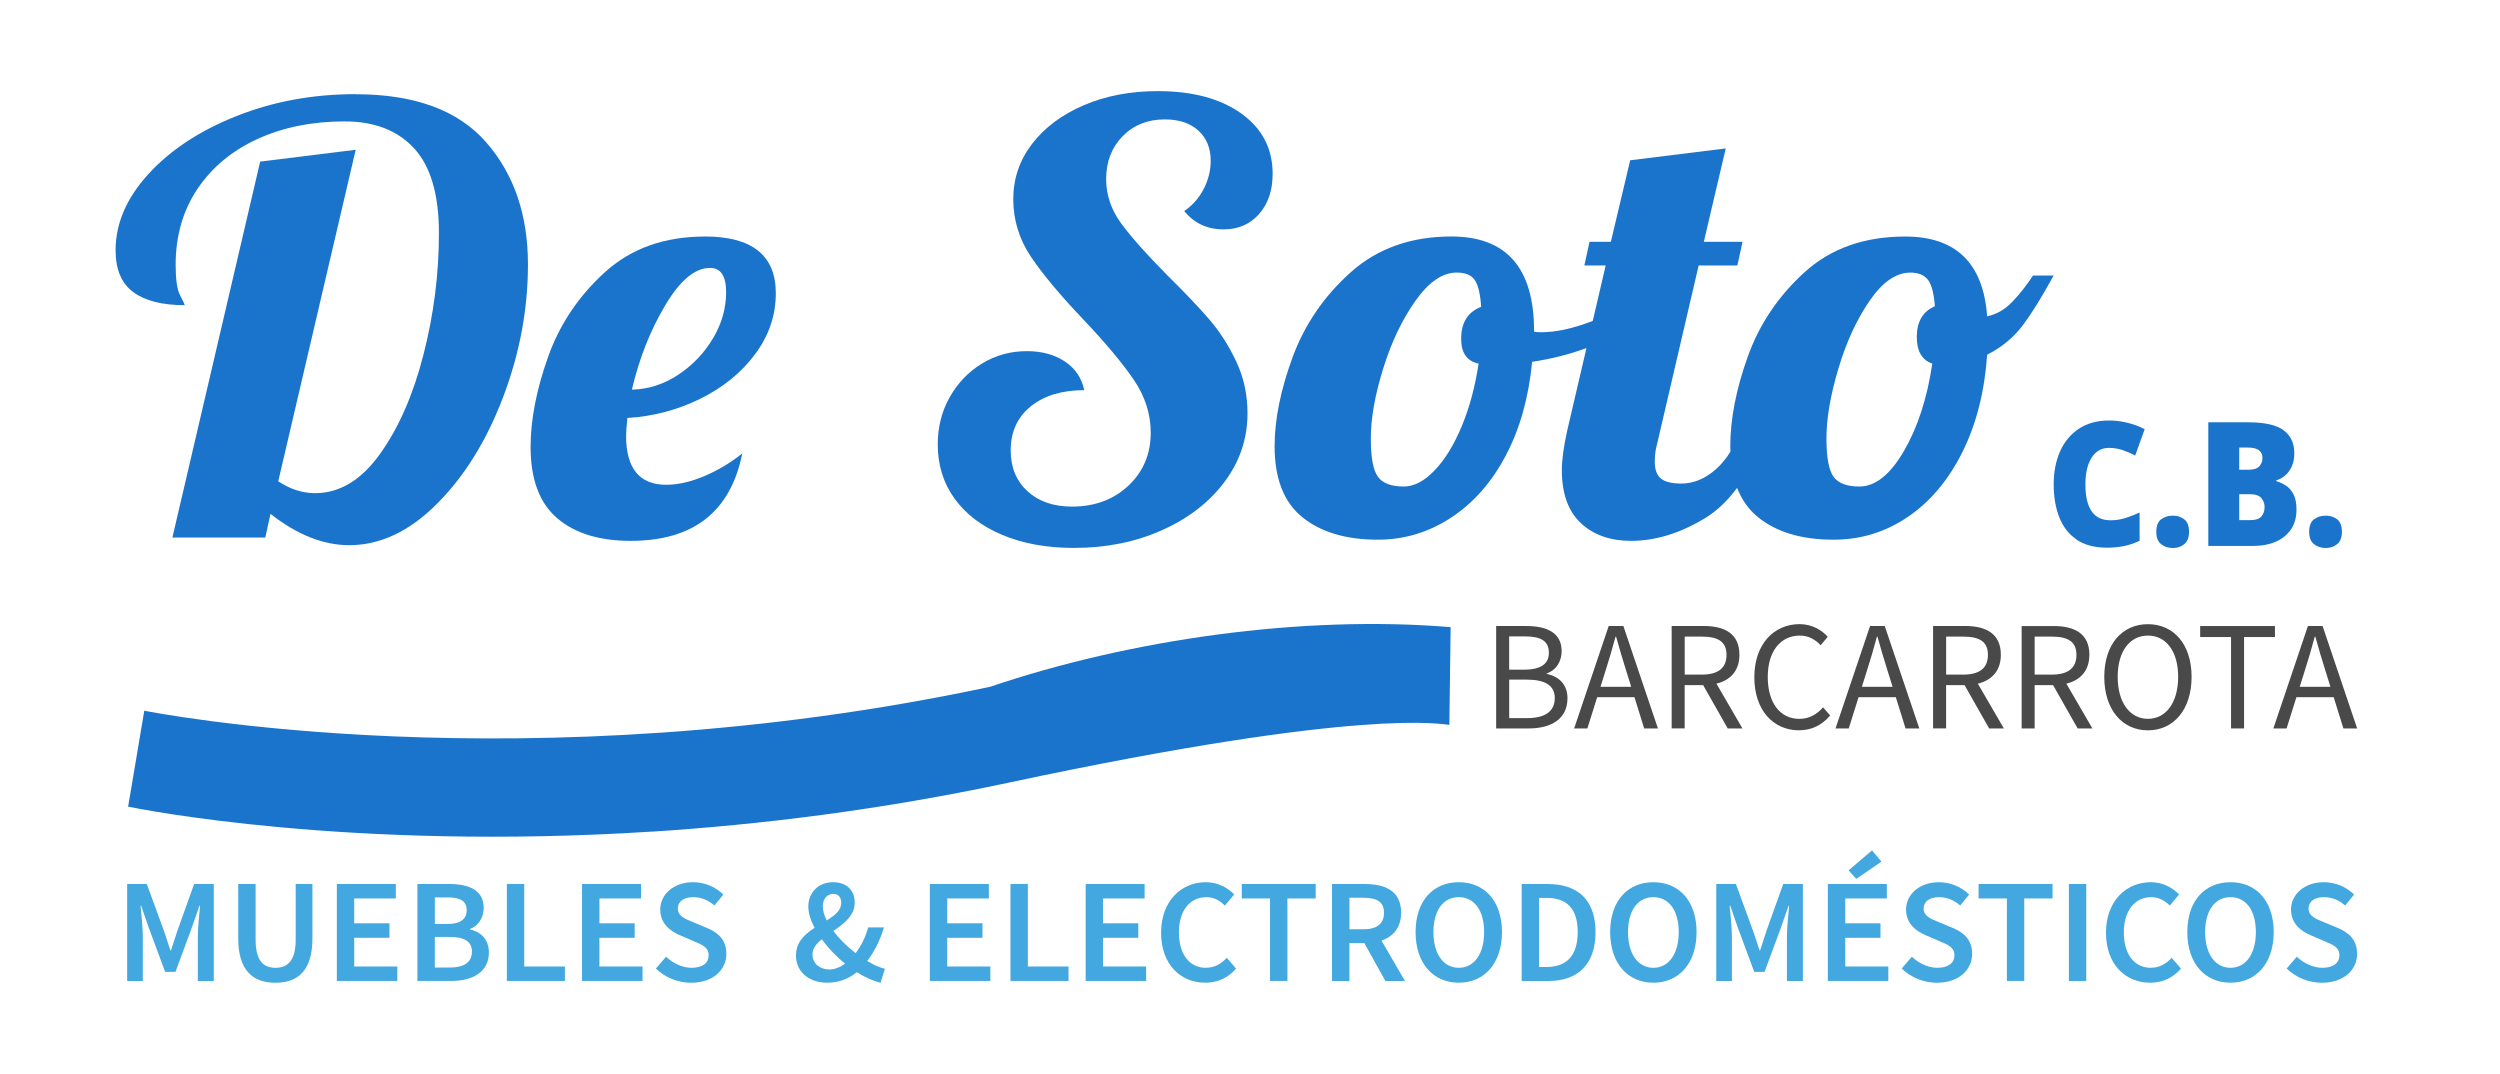
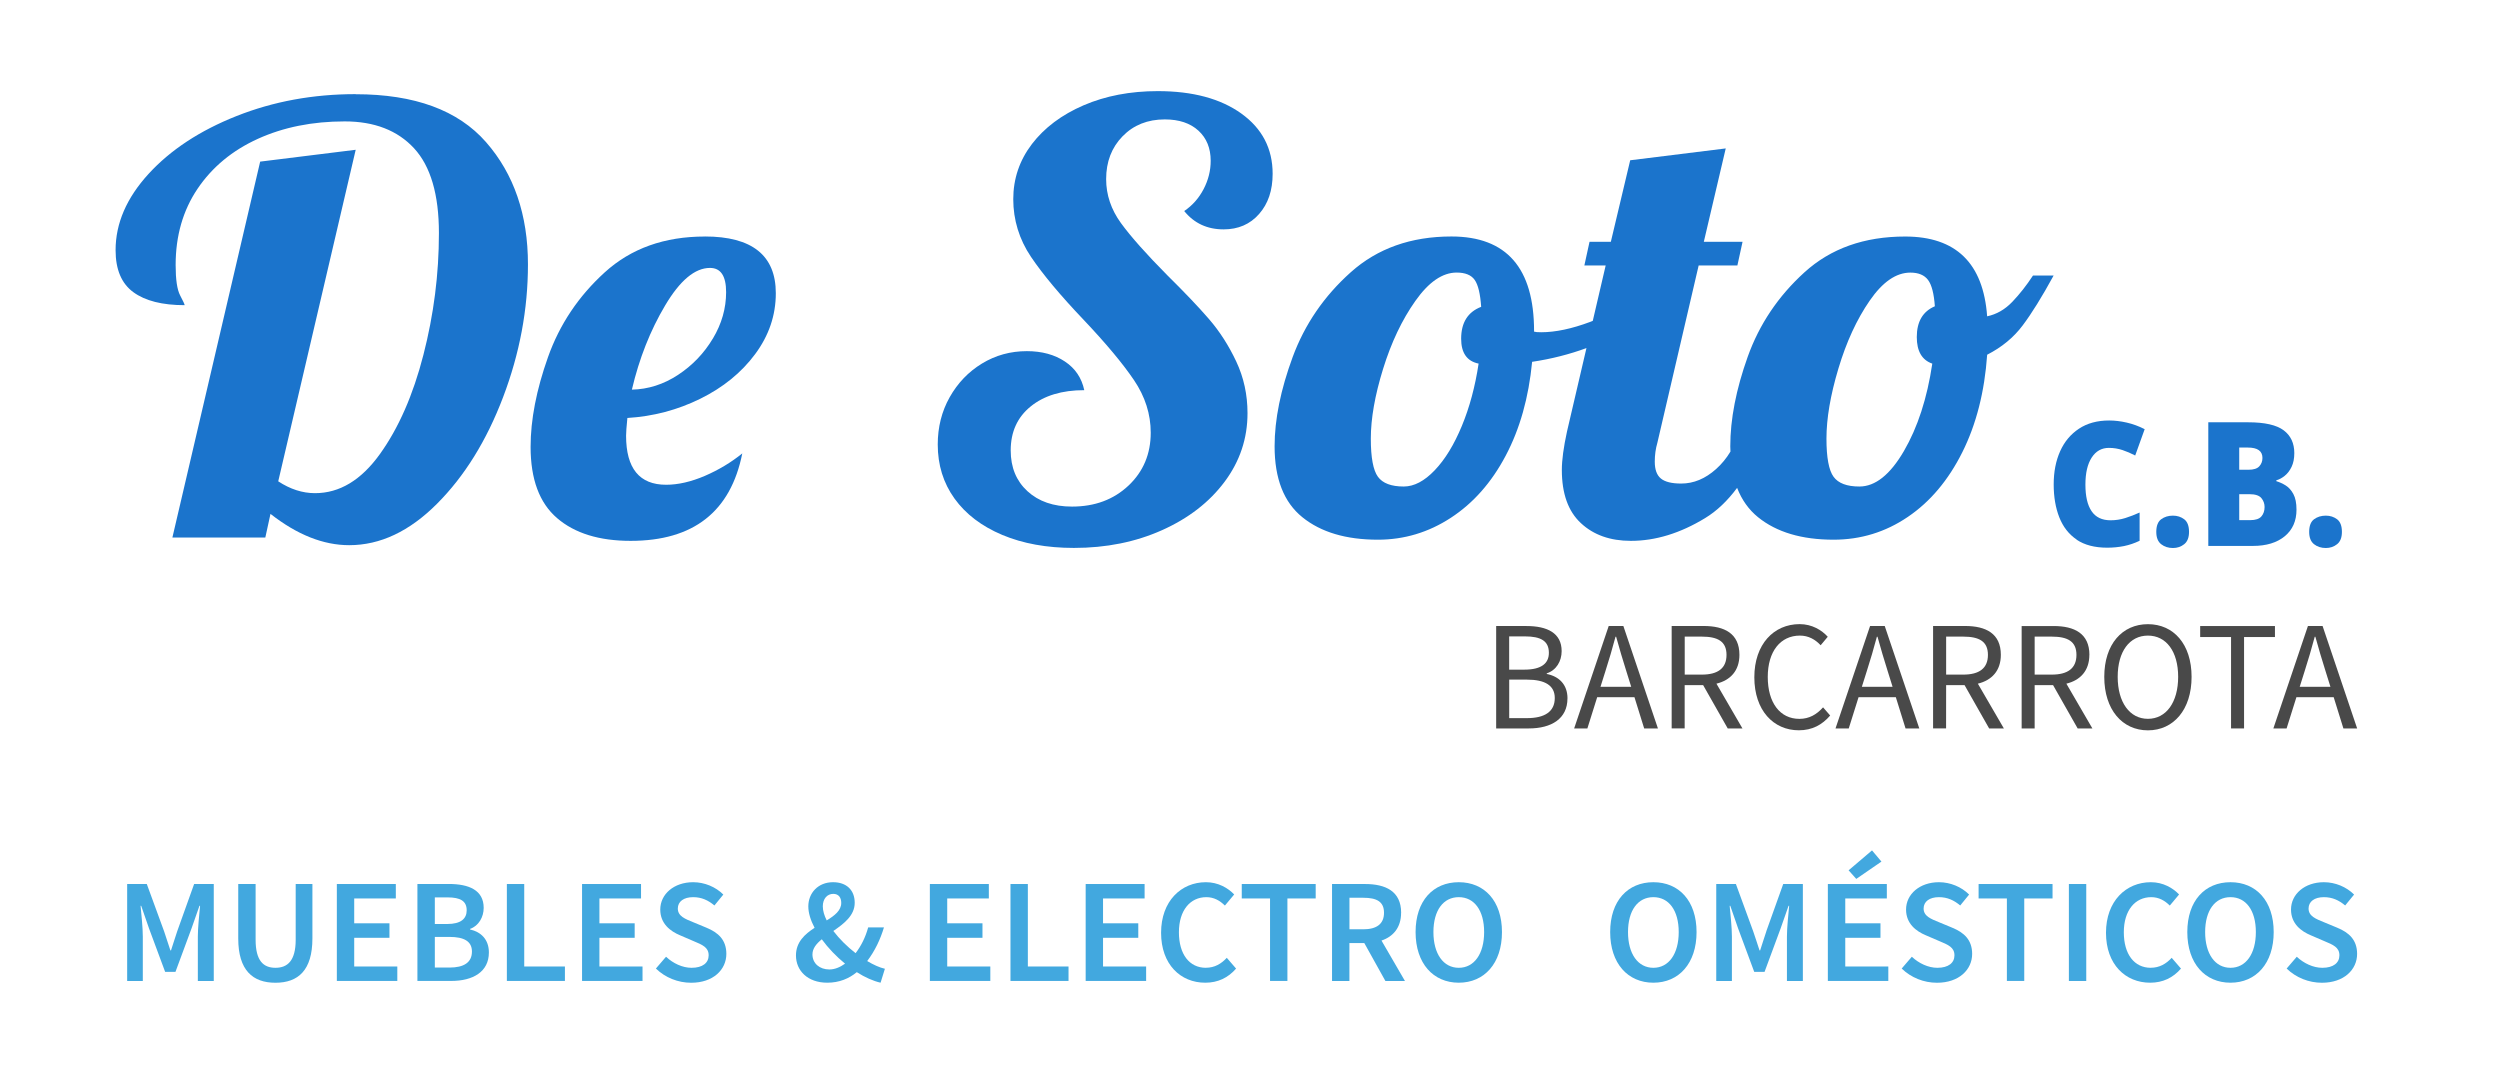
<svg xmlns="http://www.w3.org/2000/svg" id="Capa_1" data-name="Capa 1" viewBox="0 0 538.31 231.19">
  <defs>
    <style>      .cls-1 {        fill: #1b74cc;      }      .cls-1, .cls-2, .cls-3 {        stroke-width: 0px;      }      .cls-2 {        fill: #42a8df;      }      .cls-3 {        fill: #494949;      }    </style>
  </defs>
  <g>
    <path class="cls-1" d="M76.59,20.27c-9.17,0-17.72,1.57-25.64,4.71-7.92,3.14-14.24,7.3-18.97,12.47-4.73,5.18-7.09,10.65-7.09,16.42,0,4.16,1.27,7.17,3.82,9.04,2.55,1.87,6.23,2.8,11.05,2.8,0-.17-.32-.87-.97-2.1-.65-1.23-.97-3.41-.97-6.55,0-6.28,1.57-11.75,4.72-16.42,3.15-4.66,7.48-8.25,12.99-10.75,5.51-2.5,11.74-3.75,18.69-3.75,6.39,0,11.37,1.93,14.94,5.79,3.56,3.86,5.35,9.95,5.35,18.26,0,8.83-1.11,17.56-3.34,26.22-2.22,8.65-5.35,15.78-9.38,21.38-4.03,5.6-8.68,8.4-13.96,8.4-2.69,0-5.33-.85-7.92-2.55l16.68-71.39-20.57,2.55-18.9,80.94h20.01l1.11-5.09c5.74,4.5,11.39,6.74,16.95,6.74,6.67,0,12.97-2.97,18.9-8.91,5.93-5.94,10.68-13.59,14.24-22.97,3.56-9.37,5.35-18.9,5.35-28.57,0-10.69-3.01-19.47-9.03-26.34-6.02-6.87-15.38-10.31-28.07-10.31Z" />
    <path class="cls-1" d="M151.77,50.93c-8.71,0-15.89,2.57-21.54,7.7-5.65,5.13-9.73,11.22-12.23,18.26-2.5,7.04-3.75,13.49-3.75,19.34,0,6.96,1.9,12.07,5.7,15.33,3.8,3.27,9.08,4.9,15.84,4.9,13.52,0,21.54-6.28,24.04-18.83-2.41,1.95-5.1,3.56-8.06,4.84-2.97,1.27-5.75,1.91-8.34,1.91-5.74,0-8.62-3.52-8.62-10.56,0-.68.09-1.95.28-3.82,5.56-.34,10.79-1.72,15.7-4.14,4.91-2.42,8.85-5.62,11.81-9.61,2.96-3.99,4.45-8.35,4.45-13.11,0-8.14-5.1-12.22-15.29-12.22ZM153.5,72.89c-1.9,3.18-4.4,5.79-7.5,7.83-3.1,2.04-6.42,3.1-9.94,3.18,1.57-6.7,3.96-12.75,7.16-18.13,3.2-5.39,6.41-8.08,9.66-8.08,2.32,0,3.47,1.74,3.47,5.22s-.95,6.81-2.85,9.99Z" />
    <path class="cls-1" d="M267.31,24.46c-4.49-3.22-10.49-4.84-18-4.84-5.93,0-11.26,1.02-15.98,3.05-4.72,2.04-8.43,4.82-11.12,8.33-2.69,3.52-4.03,7.49-4.03,11.9s1.27,8.63,3.82,12.41c2.55,3.78,6.32,8.29,11.33,13.55,4.82,5.09,8.43,9.42,10.84,12.98,2.41,3.56,3.61,7.34,3.61,11.33,0,4.58-1.6,8.38-4.79,11.39-3.2,3.01-7.25,4.52-12.16,4.52-3.98,0-7.18-1.1-9.59-3.31-2.41-2.21-3.61-5.13-3.61-8.78,0-3.99,1.43-7.15,4.31-9.48,2.87-2.33,6.72-3.5,11.53-3.5-.56-2.63-1.94-4.69-4.17-6.17-2.22-1.48-4.96-2.23-8.2-2.23-3.52,0-6.74.89-9.66,2.67-2.92,1.78-5.23,4.2-6.95,7.25-1.72,3.05-2.57,6.45-2.57,10.18,0,4.41,1.2,8.29,3.61,11.64,2.41,3.35,5.84,5.96,10.28,7.83,4.45,1.87,9.59,2.8,15.43,2.8,6.95,0,13.27-1.27,18.97-3.82,5.7-2.55,10.19-6.02,13.48-10.43,3.29-4.41,4.93-9.33,4.93-14.76,0-3.99-.81-7.7-2.43-11.14-1.62-3.44-3.57-6.47-5.84-9.1-2.27-2.63-5.26-5.77-8.96-9.42-4.54-4.58-7.88-8.34-10.01-11.26-2.13-2.93-3.2-6.09-3.2-9.48,0-3.73,1.18-6.81,3.54-9.23,2.36-2.42,5.4-3.63,9.1-3.63,3.06,0,5.47.81,7.23,2.42,1.76,1.61,2.64,3.78,2.64,6.49,0,2.12-.51,4.16-1.53,6.11-1.02,1.95-2.41,3.52-4.17,4.71,2.13,2.63,4.95,3.95,8.48,3.95,3.15,0,5.7-1.1,7.64-3.31,1.95-2.21,2.92-5.09,2.92-8.65,0-5.43-2.25-9.76-6.74-12.98Z" />
    <path class="cls-1" d="M437.75,59.33c-1.39,2.12-2.87,4.01-4.45,5.66-1.58,1.65-3.38,2.69-5.42,3.12-.83-11.45-6.72-17.18-17.65-17.18-8.8,0-16.03,2.57-21.68,7.7-5.65,5.13-9.73,11.2-12.23,18.2-2.5,7-3.75,13.43-3.75,19.28,0,.39.03.75.04,1.12-.86,1.43-1.89,2.69-3.1,3.77-2.32,2.08-4.82,3.12-7.5,3.12-2.04,0-3.5-.36-4.38-1.08-.88-.72-1.32-1.93-1.32-3.63,0-1.44.19-2.8.56-4.07l8.89-38.18h8.34l1.11-5.09h-8.34l4.72-20.11-20.57,2.55-4.17,17.56h-4.59l-1.11,5.09h4.59l-2.78,11.93c-.19.07-.36.15-.55.22-3.98,1.49-7.5,2.23-10.56,2.23-.74,0-1.25-.04-1.53-.13v-.13c0-13.57-5.93-20.36-17.79-20.36-8.71,0-15.94,2.57-21.68,7.7-5.74,5.13-9.91,11.22-12.51,18.26-2.59,7.04-3.89,13.45-3.89,19.22,0,6.96,1.99,12.05,5.98,15.27,3.98,3.22,9.4,4.84,16.26,4.84,5.65,0,10.89-1.57,15.7-4.71,4.82-3.14,8.76-7.59,11.81-13.36,3.06-5.77,4.96-12.51,5.7-20.23,4.16-.62,8.05-1.62,11.7-2.96l-4.19,17.97c-.74,3.39-1.11,6.15-1.11,8.27,0,5.09,1.36,8.91,4.1,11.45,2.73,2.55,6.32,3.82,10.77,3.82,5.28,0,10.61-1.63,15.98-4.9,2.51-1.52,4.8-3.7,6.89-6.51,1,2.58,2.5,4.69,4.51,6.32,3.98,3.22,9.4,4.84,16.26,4.84,5.84,0,11.16-1.63,15.98-4.9,4.82-3.26,8.73-7.91,11.74-13.93,3.01-6.02,4.79-13.02,5.35-21,3.15-1.61,5.7-3.71,7.64-6.3,1.95-2.59,4.17-6.17,6.67-10.75h-4.45ZM318.38,78.29c-.74,4.92-1.94,9.4-3.61,13.43-1.67,4.03-3.61,7.21-5.84,9.54-2.22,2.33-4.45,3.5-6.67,3.5-2.69,0-4.54-.7-5.56-2.1-1.02-1.4-1.53-4.14-1.53-8.21,0-4.33.88-9.33,2.64-15.02,1.76-5.68,4.07-10.56,6.95-14.63,2.87-4.07,5.84-6.11,8.89-6.11,1.85,0,3.15.53,3.89,1.59.74,1.06,1.2,2.99,1.39,5.79-2.87,1.1-4.31,3.39-4.31,6.87,0,3.05,1.25,4.84,3.75,5.35ZM416.07,78.29c-1.11,7.47-3.15,13.74-6.11,18.83-2.97,5.09-6.16,7.64-9.59,7.64-2.69,0-4.54-.7-5.56-2.1-1.02-1.4-1.53-4.14-1.53-8.21,0-4.33.85-9.35,2.57-15.08,1.71-5.73,3.96-10.6,6.74-14.63,2.78-4.03,5.7-6.04,8.75-6.04,1.76,0,3.03.53,3.82,1.59.79,1.06,1.27,2.95,1.46,5.66-2.59,1.1-3.89,3.31-3.89,6.62,0,3.05,1.11,4.96,3.34,5.73Z" />
  </g>
  <g>
    <path class="cls-1" d="M181.4-31.85l-.59,2.86h-10.57l9.99-45.43,10.87-1.43-8.81,40.08c15.41,9.22,22.71-32.39,15.46-40.25-3.97-4.84-12.81-3.51-17.77-1.14-7.28,3.14-11.54,12.86-8.33,20.11-9.76.72-9.49-10.26-4.11-15.86,2.5-2.9,5.84-5.24,10.02-7,15.84-6.56,33.61-1.61,33.15,17.93.68,14.7-11.68,44.16-29.3,30.15Z" />
    <path class="cls-1" d="M214.01-31.32c-8.58-9.76,1.95-35.42,16.82-34.04,16.02.39,6.31,21.95-8.81,21.93-1.76,10.59,7.61,9.19,13.07,4.29-.88,10.3-14.08,13.6-21.07,7.82ZM227.77-48.64c13.08-11.96.23-22.35-5.25,1.79,1.86-.05,3.61-.64,5.25-1.79Z" />
    <path class="cls-1" d="M264.67-29.28c-8.62-3.16-9.91-15.86-2.31-20.72,3.77-2.62,10.69-1.96,11.64,3.22-6.88-.71-11.11,7.37-6.46,12.22,5.19,4.7,14.55.05,14.03-7.07-.19-5.82-3.56-8.68-7.64-13.64-12.89-11.86-9.82-26.9,8.45-27.65,19.35-.77,14.34,24.18,3.01,14.5,7.28-5.59.08-15.62-7.01-9.04-6.52,8.14,5.27,16,9.84,22.11,13.55,16.48-6.68,33.18-23.53,26.07Z" />
    <path class="cls-1" d="M298.82-31.43c-7.01-7.41-1.49-22.99,5.51-29.61,7.06-6.79,21.94-6.51,20.86,7.18,3.83.45,8.87-2.02,12.12-4.21l.66,1.93c-3.2,3.31-8.22,5.16-13,5.93-.32,13.79-13.12,27.84-26.14,18.79ZM313.87-37.1c2.82-3.22,4.32-8.25,4.99-12.89-3.03-.53-2.35-6.19.29-6.86.2-5.64-4.93-5.12-7.49-.71-3.97,4.26-10.04,29.59,2.2,20.47Z" />
-     <path class="cls-1" d="M330.5-30.71c-5.66-5.75,2.25-24.19,2.83-31.15h-2.42l.59-2.86h2.42l2.2-9.86,10.87-1.43-2.5,11.29h4.41l-.59,2.86h-4.41c-.06,3.13-6.64,23.38-4.3,25.75,3.71,2.24,8.03-1.8,8.92-5.68h3.08c-2.86,9.9-12.91,17.03-21.11,11.07Z" />
-     <path class="cls-1" d="M350.66-31.43c-6.95-7.38-1.62-22.95,5.29-29.61,6.15-6.22,20.85-6.82,20.78,5.32,2.43-.53,3.85-2.87,5.21-4.93h2.35c-2.47,4.46-3.5,7.27-7.56,9.57,0,14.06-12.59,28.91-26.07,19.64ZM367.26-39.43c1.57-2.86,2.64-6.38,3.23-10.57-2.59-.79-2.2-6.17.29-6.93.14-5.52-4.95-5.05-7.42-.68-1.47,2.26-2.66,5-3.56,8.21-1.19,4.46-2.16,9.7-.55,13.07,2.58,2.57,5.99.89,8-3.11Z" />
  </g>
-   <path class="cls-1" d="M140.43,179.06c-65.32,4.19-110.32-4.85-112.84-5.37l3.48-20.66s0,0,0,0c1.09.22,81.75,16.26,182.16-5.16,30-10.16,67.12-15.49,99.13-12.83l-.28,21.04c-1.34-.03-17.8-4-94.88,12.44-27.5,5.87-53.43,9.05-76.76,10.55Z" />
  <g>
    <path class="cls-1" d="M447.15,116.21c1.69,1.14,3.89,1.72,6.58,1.72,1.27,0,2.47-.12,3.63-.35,1.15-.24,2.27-.62,3.35-1.14v-6.08c-1.04.47-2.07.87-3.09,1.19-1.03.32-2.08.48-3.16.48-1.84,0-3.21-.65-4.09-1.96-.89-1.3-1.33-3.21-1.33-5.72s.45-4.42,1.35-5.82c.9-1.39,2.13-2.09,3.7-2.09,1.04,0,2.01.16,2.94.47.92.31,1.83.7,2.73,1.17l2.04-5.67c-1.27-.65-2.56-1.12-3.87-1.42s-2.57-.45-3.77-.45c-2.56,0-4.73.59-6.51,1.77-1.78,1.18-3.14,2.8-4.06,4.87-.92,2.06-1.38,4.44-1.38,7.12s.4,5.05,1.21,7.1c.81,2.05,2.05,3.65,3.75,4.79Z" />
    <path class="cls-1" d="M467.89,118c.92,0,1.73-.27,2.42-.82.69-.55,1.04-1.43,1.04-2.65,0-1.29-.35-2.2-1.04-2.72-.69-.52-1.5-.78-2.42-.78-.99,0-1.84.26-2.54.78s-1.05,1.43-1.05,2.72c0,1.22.35,2.1,1.05,2.65.7.55,1.55.82,2.54.82Z" />
    <path class="cls-1" d="M491.97,115.46c1.68-1.39,2.52-3.29,2.52-5.71,0-1.42-.22-2.54-.67-3.37-.45-.83-1.01-1.45-1.67-1.86s-1.34-.71-2-.91v-.19c.62-.17,1.23-.5,1.81-.97.59-.47,1.08-1.11,1.47-1.92.39-.81.59-1.8.59-2.96,0-2.14-.77-3.78-2.3-4.92-1.53-1.14-4.07-1.72-7.62-1.72h-8.6v26.62h9.6c2.9,0,5.19-.7,6.87-2.09ZM482.16,96.37h1.86c2.1,0,3.14.75,3.14,2.24,0,.7-.22,1.29-.67,1.79-.45.5-1.23.75-2.33.75h-2v-4.77ZM482.16,112v-5.59h2.21c1.24,0,2.09.28,2.56.84.46.56.69,1.2.69,1.92,0,.82-.23,1.5-.69,2.03-.46.54-1.27.8-2.42.8h-2.35Z" />
    <path class="cls-1" d="M500.81,118c.92,0,1.73-.27,2.42-.82.69-.55,1.04-1.43,1.04-2.65,0-1.29-.35-2.2-1.04-2.72-.69-.52-1.5-.78-2.42-.78-.99,0-1.84.26-2.54.78s-1.05,1.43-1.05,2.72c0,1.22.35,2.1,1.05,2.65.7.55,1.55.82,2.54.82Z" />
    <path class="cls-2" d="M38.15,200.55c-.46,1.33-.86,2.73-1.33,4.1h-.13c-.46-1.37-.89-2.77-1.35-4.1l-3.73-10.2h-4.23v20.88h3.37v-9.55c0-1.93-.3-4.71-.48-6.64h.13l1.68,4.85,3.48,9.38h2.22l3.47-9.38,1.7-4.85h.13c-.18,1.93-.48,4.71-.48,6.64v9.55h3.43v-20.88h-4.23l-3.65,10.2Z" />
    <path class="cls-2" d="M63.67,202.35c0,4.55-1.78,6.04-4.36,6.04s-4.27-1.49-4.27-6.04v-12h-3.74v11.72c0,6.86,3.12,9.54,8.01,9.54s7.96-2.68,7.96-9.54v-11.72h-3.6v12Z" />
    <polygon class="cls-2" points="76.27 201.93 83.86 201.93 83.86 198.81 76.27 198.81 76.27 193.46 85.23 193.46 85.23 190.35 72.53 190.35 72.53 211.22 85.55 211.22 85.55 208.11 76.27 208.11 76.27 201.93" />
    <path class="cls-2" d="M101.22,200.14v-.13c1.85-.64,2.93-2.55,2.93-4.52,0-3.83-3.19-5.15-7.52-5.15h-6.75v20.88h7.29c4.65,0,8.1-1.95,8.1-6.13,0-2.82-1.72-4.43-4.05-4.95ZM93.62,193.23h2.75c2.74,0,4.12.77,4.12,2.78,0,1.81-1.25,2.95-4.19,2.95h-2.67v-5.73ZM96.79,208.34h-3.16v-6.6h3.16c3.15,0,4.83.96,4.83,3.15,0,2.35-1.73,3.45-4.83,3.45Z" />
    <polygon class="cls-2" points="112.88 190.35 109.14 190.35 109.14 211.22 121.64 211.22 121.64 208.11 112.88 208.11 112.88 190.35" />
    <polygon class="cls-2" points="129.07 201.93 136.66 201.93 136.66 198.81 129.07 198.81 129.07 193.46 138.03 193.46 138.03 190.35 125.33 190.35 125.33 211.22 138.35 211.22 138.35 208.11 129.07 208.11 129.07 201.93" />
    <path class="cls-2" d="M152.15,199.77l-2.85-1.18c-1.75-.71-3.35-1.31-3.35-2.96,0-1.53,1.3-2.45,3.3-2.45,1.81,0,3.24.66,4.58,1.79l1.92-2.35c-1.65-1.65-4.04-2.66-6.5-2.66-4.12,0-7.08,2.56-7.08,5.89,0,3.05,2.19,4.68,4.26,5.54l2.88,1.24c1.92.8,3.28,1.35,3.28,3.07,0,1.63-1.3,2.69-3.68,2.69-1.96,0-3.99-.96-5.5-2.38l-2.18,2.54c2,1.95,4.75,3.06,7.6,3.06,4.74,0,7.57-2.82,7.57-6.21,0-3.03-1.75-4.6-4.26-5.63Z" />
    <path class="cls-2" d="M190.35,199.69h-3.41c-.59,2.16-1.53,4.01-2.71,5.55-1.78-1.38-3.49-3.06-4.79-4.78,2.29-1.58,4.6-3.32,4.6-6.07s-1.78-4.43-4.67-4.43c-3.23,0-5.32,2.34-5.32,5.21,0,1.42.5,3,1.35,4.61-2.12,1.38-4.01,3.08-4.01,5.95,0,3.28,2.52,5.87,6.74,5.87,2.58,0,4.67-.88,6.36-2.27,1.75,1.11,3.51,1.9,5.12,2.27l.93-3c-1.12-.25-2.43-.84-3.81-1.66,1.65-2.18,2.82-4.62,3.61-7.26ZM177.17,195.15c0-1.6.93-2.68,2.25-2.68,1.21,0,1.72.86,1.72,1.95,0,1.62-1.39,2.7-3.13,3.77-.53-1.06-.84-2.09-.84-3.04ZM174.94,205.51c0-1.28.84-2.3,2.01-3.26,1.37,1.89,3.13,3.71,5.01,5.25-1.07.77-2.23,1.25-3.38,1.25-2.09,0-3.64-1.3-3.64-3.24Z" />
    <polygon class="cls-2" points="203.96 201.93 211.55 201.93 211.55 198.81 203.96 198.81 203.96 193.46 212.92 193.46 212.92 190.35 200.22 190.35 200.22 211.22 213.24 211.22 213.24 208.11 203.96 208.11 203.96 201.93" />
    <polygon class="cls-2" points="221.32 190.35 217.58 190.35 217.58 211.22 230.08 211.22 230.08 208.11 221.32 208.11 221.32 190.35" />
    <polygon class="cls-2" points="237.51 201.93 245.1 201.93 245.1 198.81 237.51 198.81 237.51 193.46 246.46 193.46 246.46 190.35 233.77 190.35 233.77 211.22 246.79 211.22 246.79 208.11 237.51 208.11 237.51 201.93" />
    <path class="cls-2" d="M259.66,208.39c-3.54,0-5.81-2.89-5.81-7.65s2.46-7.56,5.9-7.56c1.65,0,2.92.74,4,1.81l2-2.39c-1.33-1.39-3.43-2.64-6.08-2.64-5.34,0-9.66,4.06-9.66,10.89s4.21,10.75,9.51,10.75c2.74,0,4.93-1.07,6.64-3.04l-2-2.32c-1.19,1.29-2.63,2.14-4.5,2.14Z" />
    <polygon class="cls-2" points="267.38 193.46 273.47 193.46 273.47 211.22 277.21 211.22 277.21 193.46 283.3 193.46 283.3 190.35 267.38 190.35 267.38 193.46" />
    <path class="cls-2" d="M301.7,196.54c0-4.66-3.38-6.19-7.77-6.19h-7.11v20.88h3.74v-8.16h3.21l4.54,8.16h4.21l-5.05-8.7c2.53-.87,4.22-2.81,4.22-5.98ZM290.57,193.31h2.98c2.89,0,4.46.83,4.46,3.23s-1.57,3.56-4.46,3.56h-2.98v-6.79Z" />
    <path class="cls-2" d="M314.11,189.96c-5.5,0-9.3,3.98-9.3,10.74s3.81,10.9,9.3,10.9,9.3-4.15,9.3-10.9-3.81-10.74-9.3-10.74ZM314.11,208.39c-3.32,0-5.46-3-5.46-7.69s2.14-7.52,5.46-7.52,5.46,2.83,5.46,7.52-2.14,7.69-5.46,7.69Z" />
-     <path class="cls-2" d="M333.28,190.35h-5.63v20.88h5.82c6.27,0,10.09-3.61,10.09-10.52s-3.82-10.36-10.28-10.36ZM333.04,208.22h-1.64v-14.88h1.64c4.25,0,6.68,2.22,6.68,7.35s-2.44,7.52-6.68,7.52Z" />
    <path class="cls-2" d="M356.01,189.96c-5.5,0-9.3,3.98-9.3,10.74s3.81,10.9,9.3,10.9,9.3-4.15,9.3-10.9-3.81-10.74-9.3-10.74ZM356.01,208.39c-3.32,0-5.46-3-5.46-7.69s2.14-7.52,5.46-7.52,5.46,2.83,5.46,7.52-2.14,7.69-5.46,7.69Z" />
    <path class="cls-2" d="M380.33,200.55c-.46,1.33-.87,2.73-1.33,4.1h-.13c-.46-1.37-.89-2.77-1.36-4.1l-3.73-10.2h-4.23v20.88h3.37v-9.55c0-1.93-.3-4.71-.48-6.64h.13l1.68,4.85,3.48,9.38h2.22l3.47-9.38,1.7-4.85h.13c-.18,1.93-.48,4.71-.48,6.64v9.55h3.43v-20.88h-4.23l-3.65,10.2Z" />
    <polygon class="cls-2" points="397.33 201.93 404.91 201.93 404.91 198.81 397.33 198.81 397.33 193.46 406.28 193.46 406.28 190.35 393.58 190.35 393.58 211.22 406.6 211.22 406.6 208.11 397.33 208.11 397.33 201.93" />
    <polygon class="cls-2" points="399.7 189.25 405.12 185.52 403.09 183.11 398.05 187.4 399.7 189.25" />
    <path class="cls-2" d="M420.4,199.77l-2.85-1.18c-1.75-.71-3.35-1.31-3.35-2.96,0-1.53,1.3-2.45,3.3-2.45,1.81,0,3.24.66,4.58,1.79l1.92-2.35c-1.65-1.65-4.04-2.66-6.5-2.66-4.12,0-7.08,2.56-7.08,5.89,0,3.05,2.19,4.68,4.26,5.54l2.88,1.24c1.92.8,3.28,1.35,3.28,3.07,0,1.63-1.3,2.69-3.68,2.69-1.96,0-3.99-.96-5.5-2.38l-2.18,2.54c2,1.95,4.75,3.06,7.6,3.06,4.74,0,7.57-2.82,7.57-6.21,0-3.03-1.75-4.6-4.26-5.63Z" />
    <polygon class="cls-2" points="426.04 193.46 432.13 193.46 432.13 211.22 435.87 211.22 435.87 193.46 441.96 193.46 441.96 190.35 426.04 190.35 426.04 193.46" />
    <rect class="cls-2" x="445.48" y="190.35" width="3.74" height="20.88" />
    <path class="cls-2" d="M463.12,208.39c-3.54,0-5.81-2.89-5.81-7.65s2.46-7.56,5.9-7.56c1.65,0,2.92.74,4,1.81l2-2.39c-1.33-1.39-3.43-2.64-6.08-2.64-5.34,0-9.66,4.06-9.66,10.89s4.21,10.75,9.51,10.75c2.74,0,4.93-1.07,6.64-3.04l-2-2.32c-1.19,1.29-2.63,2.14-4.5,2.14Z" />
    <path class="cls-2" d="M480.28,189.96c-5.5,0-9.3,3.98-9.3,10.74s3.81,10.9,9.3,10.9,9.3-4.15,9.3-10.9-3.81-10.74-9.3-10.74ZM480.28,208.39c-3.32,0-5.46-3-5.46-7.69s2.14-7.52,5.46-7.52,5.46,2.83,5.46,7.52-2.14,7.69-5.46,7.69Z" />
    <path class="cls-2" d="M503.29,199.77l-2.85-1.18c-1.75-.71-3.35-1.31-3.35-2.96,0-1.53,1.3-2.45,3.3-2.45,1.81,0,3.24.66,4.58,1.79l1.92-2.35c-1.65-1.65-4.04-2.66-6.5-2.66-4.12,0-7.08,2.56-7.08,5.89,0,3.05,2.19,4.68,4.26,5.54l2.88,1.24c1.92.8,3.28,1.35,3.28,3.07,0,1.63-1.3,2.69-3.68,2.69-1.96,0-3.99-.96-5.5-2.38l-2.18,2.54c2,1.95,4.75,3.06,7.6,3.06,4.74,0,7.57-2.82,7.57-6.21,0-3.03-1.75-4.6-4.26-5.63Z" />
    <path class="cls-3" d="M337.52,150.4c0-3.02-1.84-4.76-4.47-5.28v-.13c2.06-.67,3.21-2.61,3.21-4.79,0-3.88-3.09-5.4-7.57-5.4h-6.53v22.05h7.03c4.9,0,8.32-2.12,8.32-6.45ZM324.97,137.03h3.38c3.4,0,5.16.96,5.16,3.54,0,2.24-1.55,3.62-5.29,3.62h-3.26v-7.16ZM324.97,154.63v-8.29h3.83c3.85,0,5.98,1.24,5.98,3.96,0,2.97-2.22,4.33-5.98,4.33h-3.83Z" />
    <path class="cls-3" d="M343.92,150.13h8.02l2.09,6.72h2.96l-7.44-22.05h-3.16l-7.44,22.05h2.85l2.11-6.72ZM347.86,137.1h.13c.71,2.54,1.41,4.97,2.2,7.43l1.05,3.36h-6.62l1.06-3.36c.79-2.47,1.5-4.87,2.18-7.43Z" />
    <path class="cls-3" d="M362.76,147.53h3.97l5.29,9.32h3.17l-5.6-9.64c2.99-.73,4.95-2.77,4.95-6.21,0-4.59-3.22-6.21-7.7-6.21h-6.89v22.05h2.8v-9.32ZM362.76,137.08h3.69c3.42,0,5.31,1.03,5.31,3.93s-1.88,4.25-5.31,4.25h-3.69v-8.18Z" />
    <path class="cls-3" d="M392.55,152.31c-1.4,1.56-3,2.48-5.1,2.48-4.17,0-6.81-3.47-6.81-9.02s2.76-8.91,6.92-8.91c1.86,0,3.31.84,4.47,2.08l1.53-1.83c-1.29-1.42-3.38-2.72-6.05-2.72-5.58,0-9.76,4.34-9.76,11.45s4.11,11.41,9.58,11.41c2.86,0,5.01-1.16,6.75-3.18l-1.53-1.76Z" />
    <path class="cls-3" d="M400.2,150.13h8.02l2.09,6.72h2.96l-7.44-22.05h-3.16l-7.44,22.05h2.85l2.11-6.72ZM404.14,137.1h.13c.71,2.54,1.41,4.97,2.2,7.43l1.05,3.36h-6.62l1.06-3.36c.79-2.47,1.5-4.87,2.18-7.43Z" />
-     <path class="cls-3" d="M419.05,147.53h3.97l5.29,9.32h3.17l-5.6-9.64c2.99-.73,4.95-2.77,4.95-6.21,0-4.59-3.22-6.21-7.7-6.21h-6.89v22.05h2.8v-9.32ZM419.05,137.08h3.69c3.42,0,5.31,1.03,5.31,3.93s-1.88,4.25-5.31,4.25h-3.69v-8.18Z" />
+     <path class="cls-3" d="M419.05,147.53h3.97l5.29,9.32h3.17l-5.6-9.64c2.99-.73,4.95-2.77,4.95-6.21,0-4.59-3.22-6.21-7.7-6.21h-6.89v22.05h2.8ZM419.05,137.08h3.69c3.42,0,5.31,1.03,5.31,3.93s-1.88,4.25-5.31,4.25h-3.69v-8.18Z" />
    <path class="cls-3" d="M449.9,141.01c0-4.59-3.22-6.21-7.7-6.21h-6.89v22.05h2.8v-9.32h3.97l5.29,9.32h3.17l-5.6-9.64c2.99-.73,4.95-2.77,4.95-6.21ZM438.11,137.08h3.69c3.42,0,5.31,1.03,5.31,3.93s-1.88,4.25-5.31,4.25h-3.69v-8.18Z" />
    <path class="cls-3" d="M462.5,157.26c5.52,0,9.4-4.45,9.4-11.51s-3.88-11.35-9.4-11.35-9.4,4.29-9.4,11.35,3.88,11.51,9.4,11.51ZM462.5,136.86c3.93,0,6.51,3.39,6.51,8.88s-2.58,9.04-6.51,9.04-6.51-3.55-6.51-9.04,2.58-8.88,6.51-8.88Z" />
    <polygon class="cls-3" points="480.4 156.85 483.2 156.85 483.2 137.17 489.85 137.17 489.85 134.8 473.75 134.8 473.75 137.17 480.4 137.17 480.4 156.85" />
    <path class="cls-3" d="M502.5,150.13l2.09,6.72h2.96l-7.44-22.05h-3.16l-7.44,22.05h2.85l2.11-6.72h8.02ZM498.42,137.1h.13c.71,2.54,1.41,4.97,2.2,7.43l1.05,3.36h-6.62l1.06-3.36c.79-2.47,1.5-4.87,2.18-7.43Z" />
  </g>
</svg>